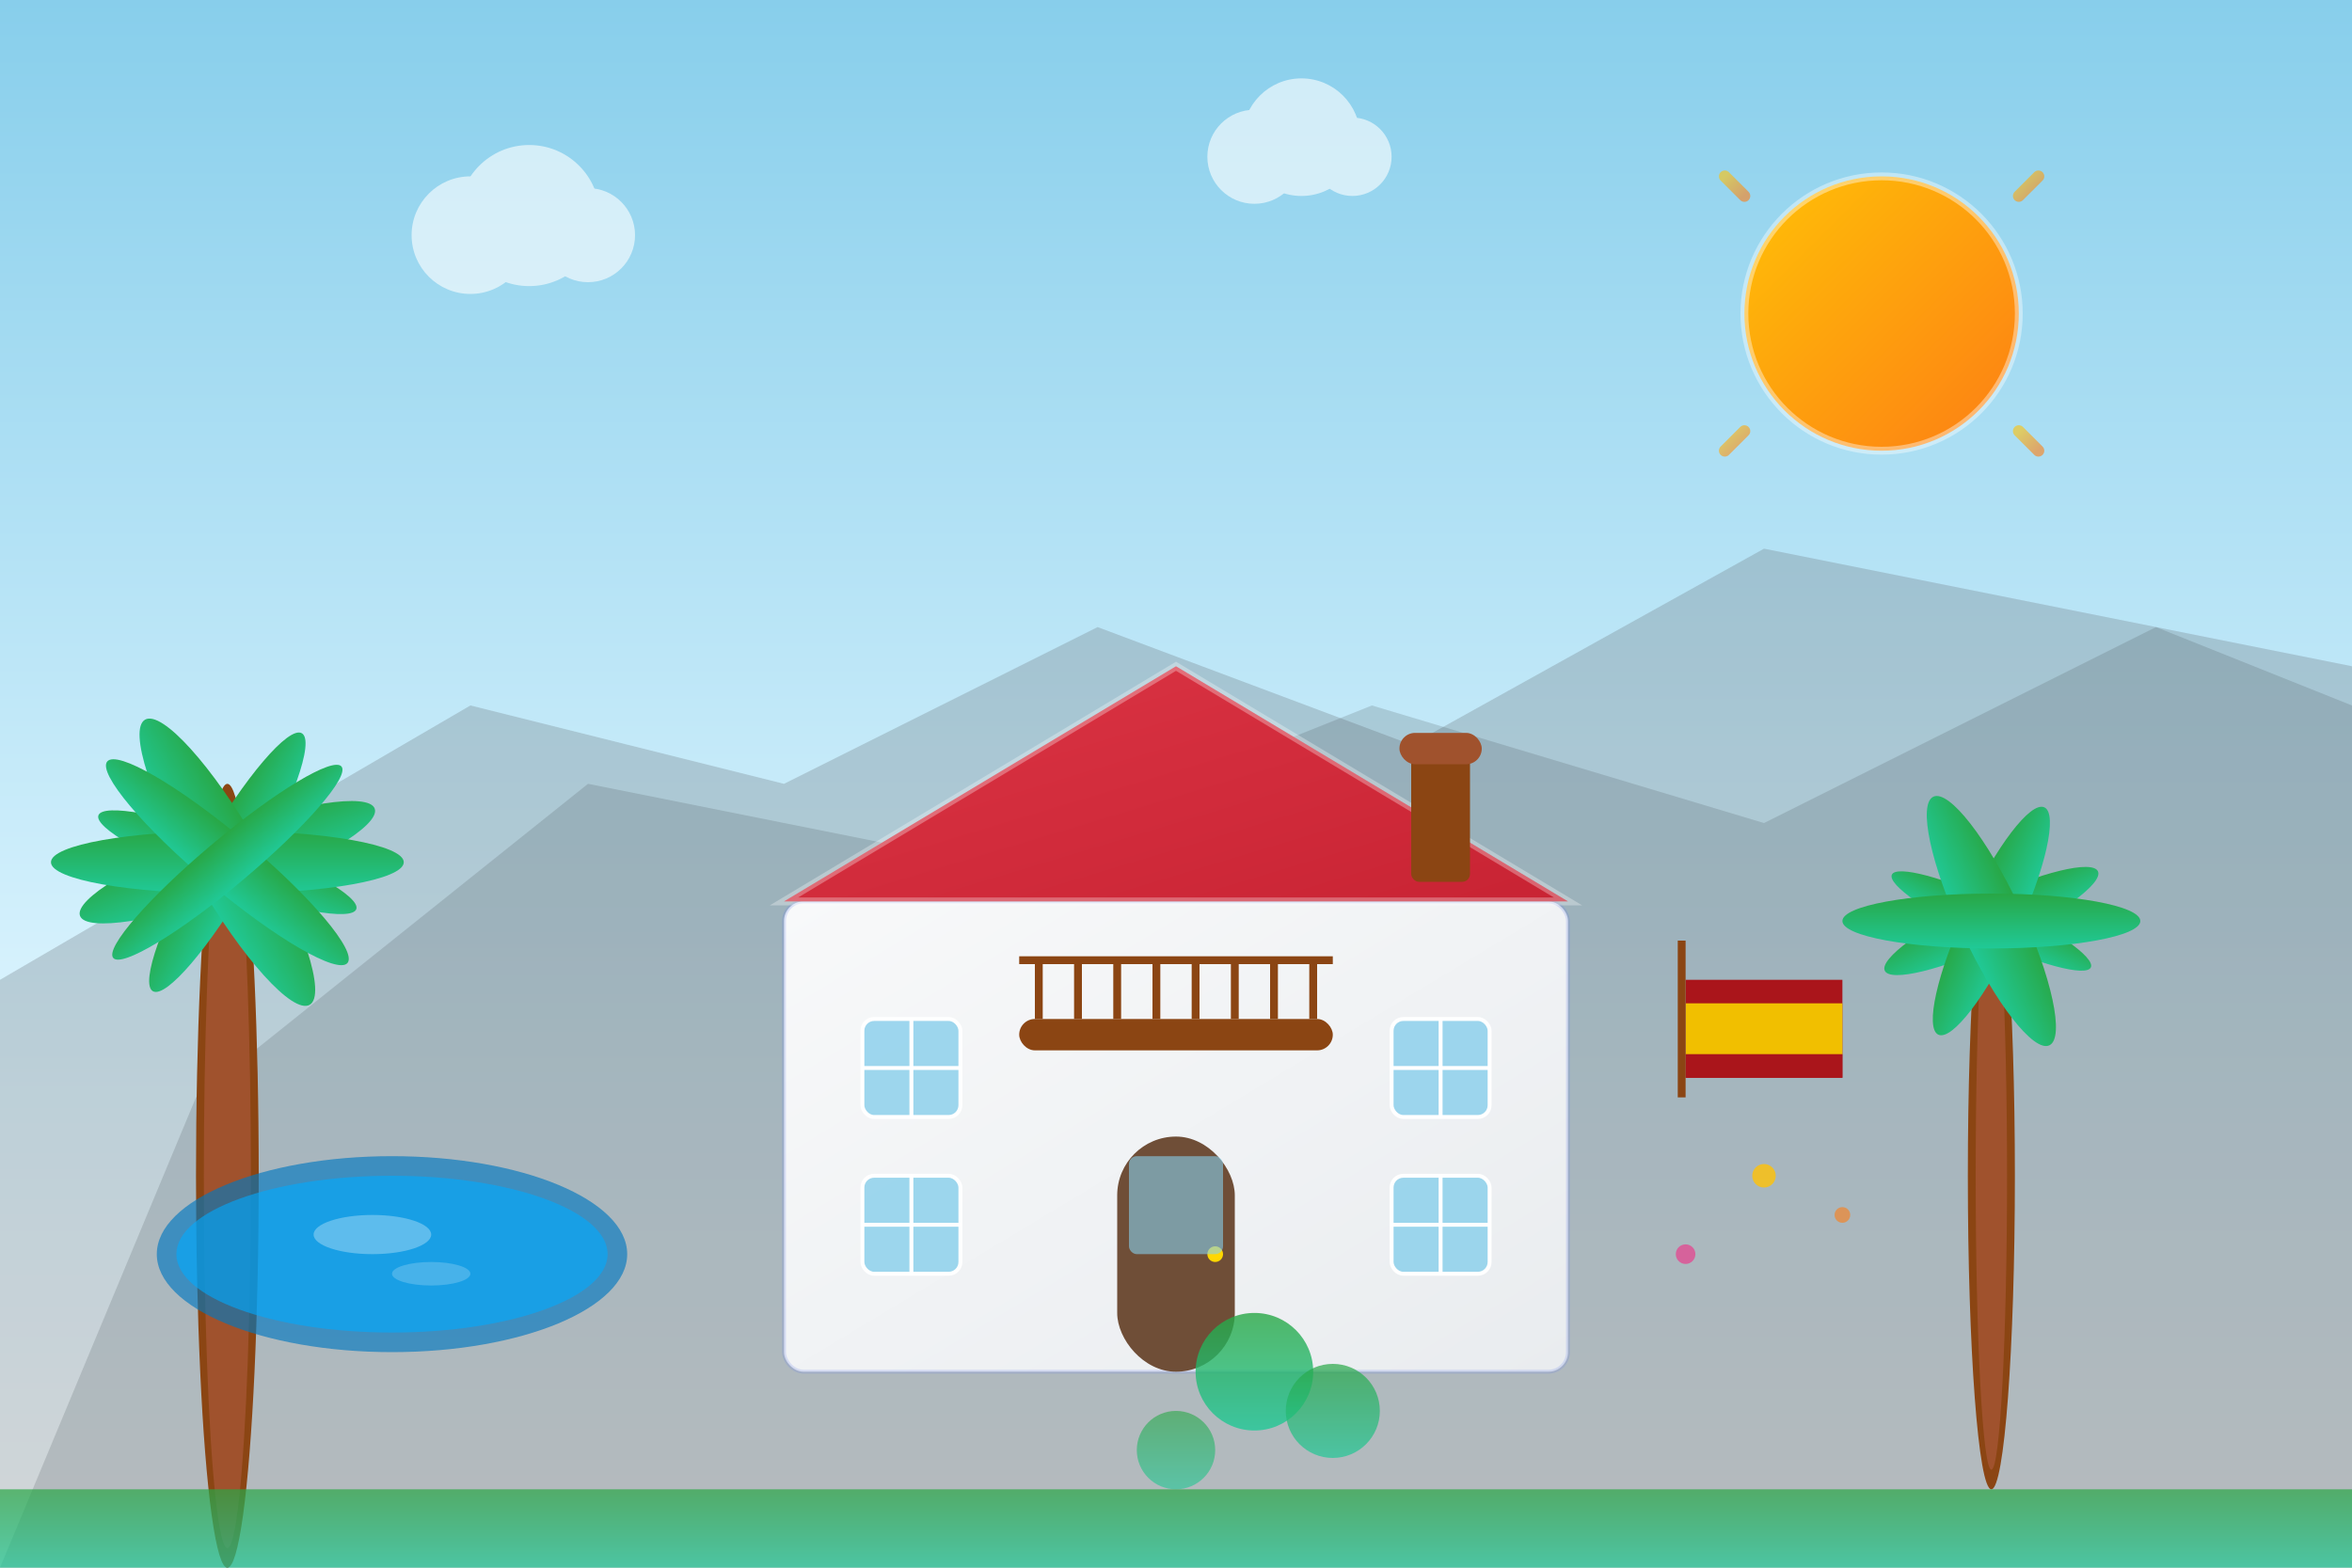
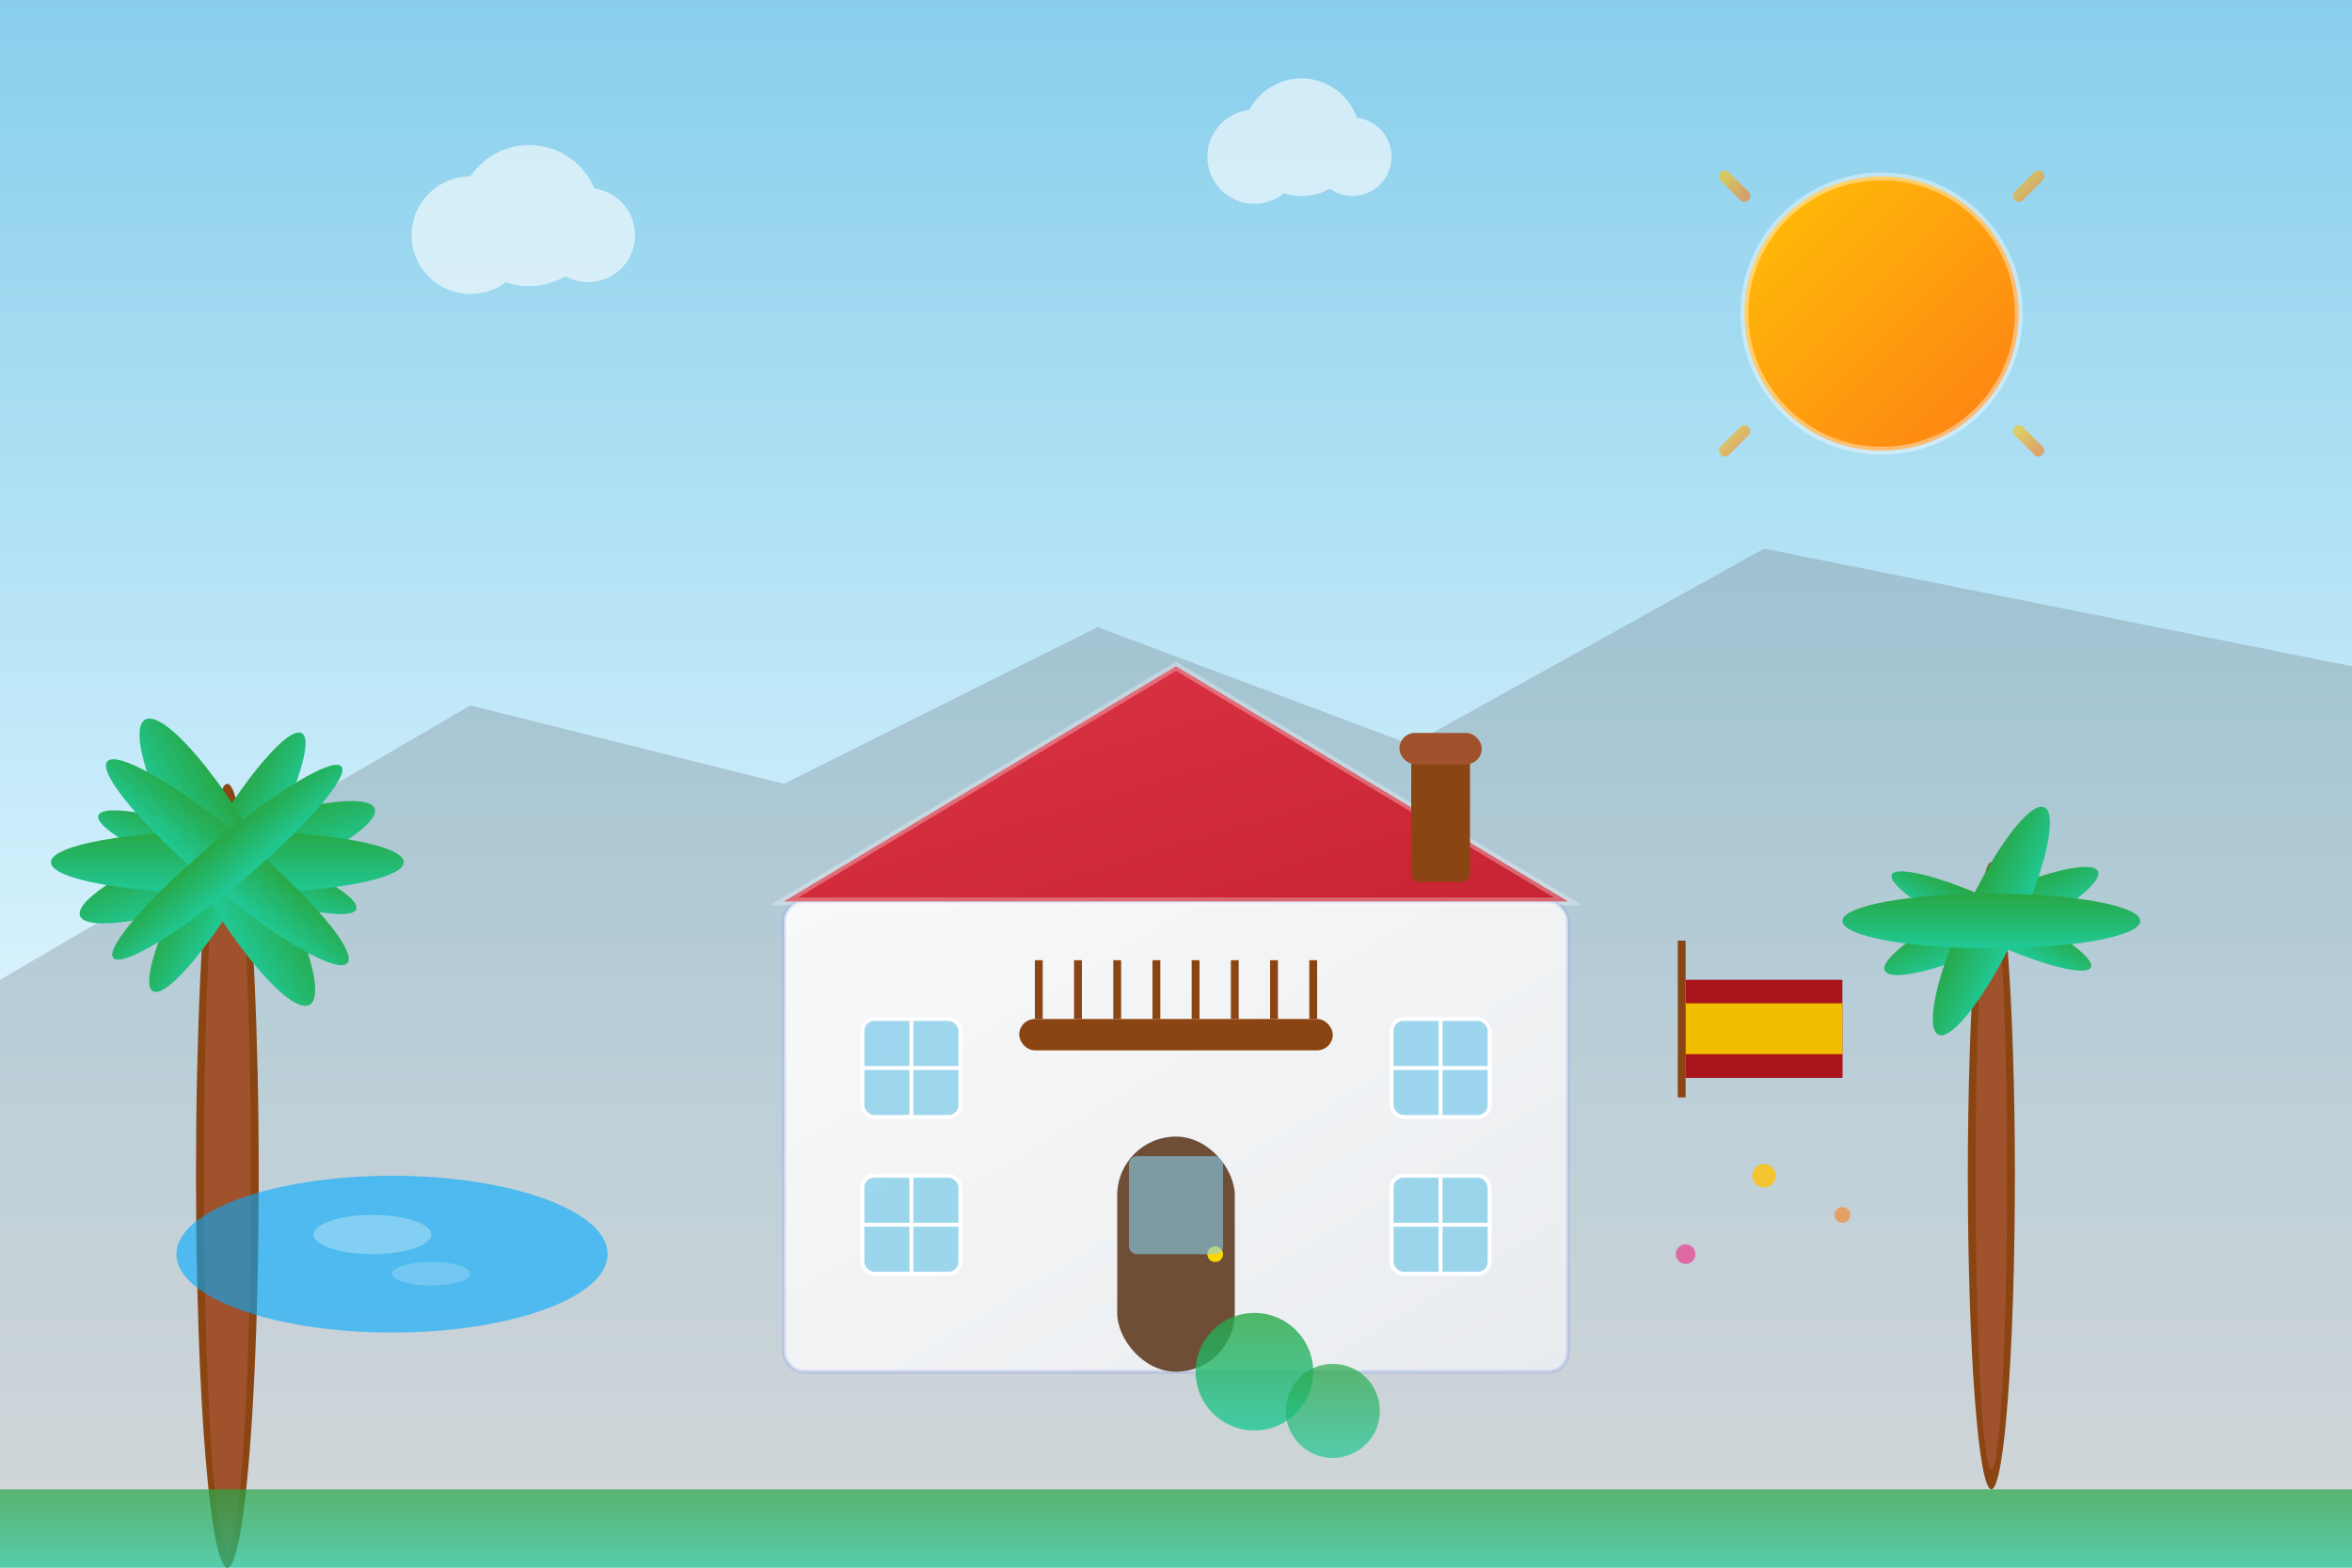
<svg xmlns="http://www.w3.org/2000/svg" viewBox="0 0 600 400" width="600" height="400">
  <defs>
    <linearGradient id="skyGradient" x1="0%" y1="0%" x2="0%" y2="100%">
      <stop offset="0%" style="stop-color:#87ceeb;stop-opacity:1" />
      <stop offset="70%" style="stop-color:#e0f6ff;stop-opacity:1" />
      <stop offset="100%" style="stop-color:#ffffff;stop-opacity:1" />
    </linearGradient>
    <linearGradient id="buildingGradient" x1="0%" y1="0%" x2="100%" y2="100%">
      <stop offset="0%" style="stop-color:#f8f9fa;stop-opacity:1" />
      <stop offset="100%" style="stop-color:#e9ecef;stop-opacity:1" />
    </linearGradient>
    <linearGradient id="roofGradient" x1="0%" y1="0%" x2="100%" y2="100%">
      <stop offset="0%" style="stop-color:#dc3545;stop-opacity:1" />
      <stop offset="100%" style="stop-color:#c82333;stop-opacity:1" />
    </linearGradient>
    <linearGradient id="palmGradient" x1="0%" y1="0%" x2="0%" y2="100%">
      <stop offset="0%" style="stop-color:#28a745;stop-opacity:1" />
      <stop offset="100%" style="stop-color:#20c997;stop-opacity:1" />
    </linearGradient>
    <linearGradient id="sunGradient" x1="0%" y1="0%" x2="100%" y2="100%">
      <stop offset="0%" style="stop-color:#ffc107;stop-opacity:1" />
      <stop offset="100%" style="stop-color:#fd7e14;stop-opacity:1" />
    </linearGradient>
    <filter id="dropShadow" x="-50%" y="-50%" width="200%" height="200%">
      <feDropShadow dx="2" dy="4" stdDeviation="3" flood-color="#000000" flood-opacity="0.2" />
    </filter>
    <filter id="lightShadow" x="-50%" y="-50%" width="200%" height="200%">
      <feDropShadow dx="1" dy="2" stdDeviation="2" flood-color="#000000" flood-opacity="0.1" />
    </filter>
  </defs>
  <rect width="600" height="400" fill="url(#skyGradient)" />
  <circle cx="480" cy="80" r="35" fill="url(#sunGradient)" filter="url(#lightShadow)" />
  <circle cx="480" cy="80" r="35" fill="none" stroke="rgba(255,255,255,0.4)" stroke-width="2" />
  <g stroke="url(#sunGradient)" stroke-width="3" stroke-linecap="round" opacity="0.6">
    <line x1="480" y1="25" x2="480" y2="35" />
    <line x1="520" y1="45" x2="515" y2="50" />
    <line x1="535" y1="80" x2="525" y2="80" />
    <line x1="520" y1="115" x2="515" y2="110" />
    <line x1="480" y1="135" x2="480" y2="125" />
    <line x1="440" y1="115" x2="445" y2="110" />
    <line x1="425" y1="80" x2="435" y2="80" />
    <line x1="440" y1="45" x2="445" y2="50" />
  </g>
  <polygon points="0,250 120,180 200,200 280,160 360,190 450,140 600,170 600,400 0,400" fill="#6c757d" opacity="0.3" />
-   <polygon points="50,280 150,200 250,220 350,180 450,210 550,160 600,180 600,400 0,400" fill="#495057" opacity="0.2" />
  <g transform="translate(200, 150)">
    <rect x="0" y="80" width="200" height="120" fill="url(#buildingGradient)" filter="url(#dropShadow)" rx="5" />
    <rect x="0" y="80" width="200" height="120" fill="none" stroke="rgba(102,126,234,0.2)" stroke-width="1" rx="5" />
    <polygon points="0,80 100,20 200,80" fill="url(#roofGradient)" filter="url(#dropShadow)" />
    <polygon points="0,80 100,20 200,80" fill="none" stroke="rgba(255,255,255,0.3)" stroke-width="2" />
    <rect x="160" y="40" width="15" height="35" fill="#8b4513" rx="2" />
    <rect x="157" y="37" width="21" height="8" fill="#a0522d" rx="4" />
    <rect x="85" y="140" width="30" height="60" fill="#6f4e37" rx="15" />
    <circle cx="110" cy="170" r="2" fill="#ffd700" />
    <rect x="88" y="145" width="24" height="25" fill="rgba(135,206,235,0.6)" rx="2" />
    <rect x="20" y="110" width="25" height="25" fill="rgba(135,206,235,0.8)" rx="3" />
    <rect x="20" y="110" width="25" height="25" fill="none" stroke="#ffffff" stroke-width="1" rx="3" />
    <line x1="32.5" y1="110" x2="32.5" y2="135" stroke="#ffffff" stroke-width="1" />
    <line x1="20" y1="122.5" x2="45" y2="122.5" stroke="#ffffff" stroke-width="1" />
    <rect x="155" y="110" width="25" height="25" fill="rgba(135,206,235,0.8)" rx="3" />
    <rect x="155" y="110" width="25" height="25" fill="none" stroke="#ffffff" stroke-width="1" rx="3" />
    <line x1="167.5" y1="110" x2="167.5" y2="135" stroke="#ffffff" stroke-width="1" />
    <line x1="155" y1="122.5" x2="180" y2="122.5" stroke="#ffffff" stroke-width="1" />
    <rect x="20" y="150" width="25" height="25" fill="rgba(135,206,235,0.8)" rx="3" />
    <rect x="20" y="150" width="25" height="25" fill="none" stroke="#ffffff" stroke-width="1" rx="3" />
    <line x1="32.5" y1="150" x2="32.5" y2="175" stroke="#ffffff" stroke-width="1" />
    <line x1="20" y1="162.5" x2="45" y2="162.5" stroke="#ffffff" stroke-width="1" />
    <rect x="155" y="150" width="25" height="25" fill="rgba(135,206,235,0.8)" rx="3" />
    <rect x="155" y="150" width="25" height="25" fill="none" stroke="#ffffff" stroke-width="1" rx="3" />
    <line x1="167.5" y1="150" x2="167.5" y2="175" stroke="#ffffff" stroke-width="1" />
    <line x1="155" y1="162.5" x2="180" y2="162.5" stroke="#ffffff" stroke-width="1" />
    <rect x="60" y="110" width="80" height="8" fill="#8b4513" rx="4" />
    <g stroke="#8b4513" stroke-width="2" fill="none">
      <line x1="65" y1="110" x2="65" y2="95" />
      <line x1="75" y1="110" x2="75" y2="95" />
      <line x1="85" y1="110" x2="85" y2="95" />
      <line x1="95" y1="110" x2="95" y2="95" />
      <line x1="105" y1="110" x2="105" y2="95" />
      <line x1="115" y1="110" x2="115" y2="95" />
      <line x1="125" y1="110" x2="125" y2="95" />
      <line x1="135" y1="110" x2="135" y2="95" />
-       <line x1="60" y1="95" x2="140" y2="95" />
    </g>
  </g>
  <g transform="translate(50, 200)">
    <ellipse cx="8" cy="100" rx="8" ry="100" fill="#8b4513" />
    <ellipse cx="8" cy="100" rx="6" ry="95" fill="#a0522d" />
    <g transform="translate(8, 20)">
      <ellipse cx="0" cy="0" rx="40" ry="8" fill="url(#palmGradient)" transform="rotate(-20)" />
      <ellipse cx="0" cy="0" rx="35" ry="6" fill="url(#palmGradient)" transform="rotate(20)" />
      <ellipse cx="0" cy="0" rx="38" ry="7" fill="url(#palmGradient)" transform="rotate(-60)" />
      <ellipse cx="0" cy="0" rx="42" ry="9" fill="url(#palmGradient)" transform="rotate(60)" />
      <ellipse cx="0" cy="0" rx="45" ry="8" fill="url(#palmGradient)" transform="rotate(0)" />
      <ellipse cx="0" cy="0" rx="40" ry="7" fill="url(#palmGradient)" transform="rotate(40)" />
      <ellipse cx="0" cy="0" rx="38" ry="6" fill="url(#palmGradient)" transform="rotate(-40)" />
    </g>
  </g>
  <g transform="translate(500, 220)">
    <ellipse cx="8" cy="80" rx="6" ry="80" fill="#8b4513" />
    <ellipse cx="8" cy="80" rx="4" ry="75" fill="#a0522d" />
    <g transform="translate(8, 15)">
      <ellipse cx="0" cy="0" rx="30" ry="6" fill="url(#palmGradient)" transform="rotate(-25)" />
      <ellipse cx="0" cy="0" rx="28" ry="5" fill="url(#palmGradient)" transform="rotate(25)" />
      <ellipse cx="0" cy="0" rx="32" ry="7" fill="url(#palmGradient)" transform="rotate(-65)" />
-       <ellipse cx="0" cy="0" rx="35" ry="8" fill="url(#palmGradient)" transform="rotate(65)" />
      <ellipse cx="0" cy="0" rx="38" ry="7" fill="url(#palmGradient)" transform="rotate(0)" />
    </g>
  </g>
-   <ellipse cx="100" cy="320" rx="60" ry="25" fill="#0077be" opacity="0.8" filter="url(#lightShadow)" />
  <ellipse cx="100" cy="320" rx="55" ry="20" fill="#00aaff" opacity="0.6" />
  <ellipse cx="95" cy="315" rx="15" ry="5" fill="#ffffff" opacity="0.3" />
  <ellipse cx="110" cy="325" rx="10" ry="3" fill="#ffffff" opacity="0.2" />
  <circle cx="320" cy="350" r="15" fill="url(#palmGradient)" opacity="0.8" />
  <circle cx="340" cy="360" r="12" fill="url(#palmGradient)" opacity="0.7" />
-   <circle cx="300" cy="370" r="10" fill="url(#palmGradient)" opacity="0.6" />
  <g transform="translate(430, 250)">
    <rect x="0" y="0" width="40" height="25" fill="#aa151b" />
    <rect x="0" y="6" width="40" height="13" fill="#f1bf00" />
    <rect x="0" y="19" width="40" height="6" fill="#aa151b" />
    <rect x="-2" y="-10" width="2" height="40" fill="#8b4513" />
  </g>
  <g opacity="0.6">
    <circle cx="120" cy="60" r="15" fill="#ffffff" />
    <circle cx="135" cy="55" r="18" fill="#ffffff" />
    <circle cx="150" cy="60" r="12" fill="#ffffff" />
    <circle cx="320" cy="40" r="12" fill="#ffffff" />
    <circle cx="332" cy="35" r="15" fill="#ffffff" />
    <circle cx="345" cy="40" r="10" fill="#ffffff" />
  </g>
  <rect x="0" y="380" width="600" height="20" fill="url(#palmGradient)" opacity="0.7" />
  <circle cx="450" cy="300" r="3" fill="#ffc107" opacity="0.8" />
  <circle cx="470" cy="310" r="2" fill="#fd7e14" opacity="0.6" />
  <circle cx="430" cy="320" r="2.5" fill="#e83e8c" opacity="0.7" />
</svg>